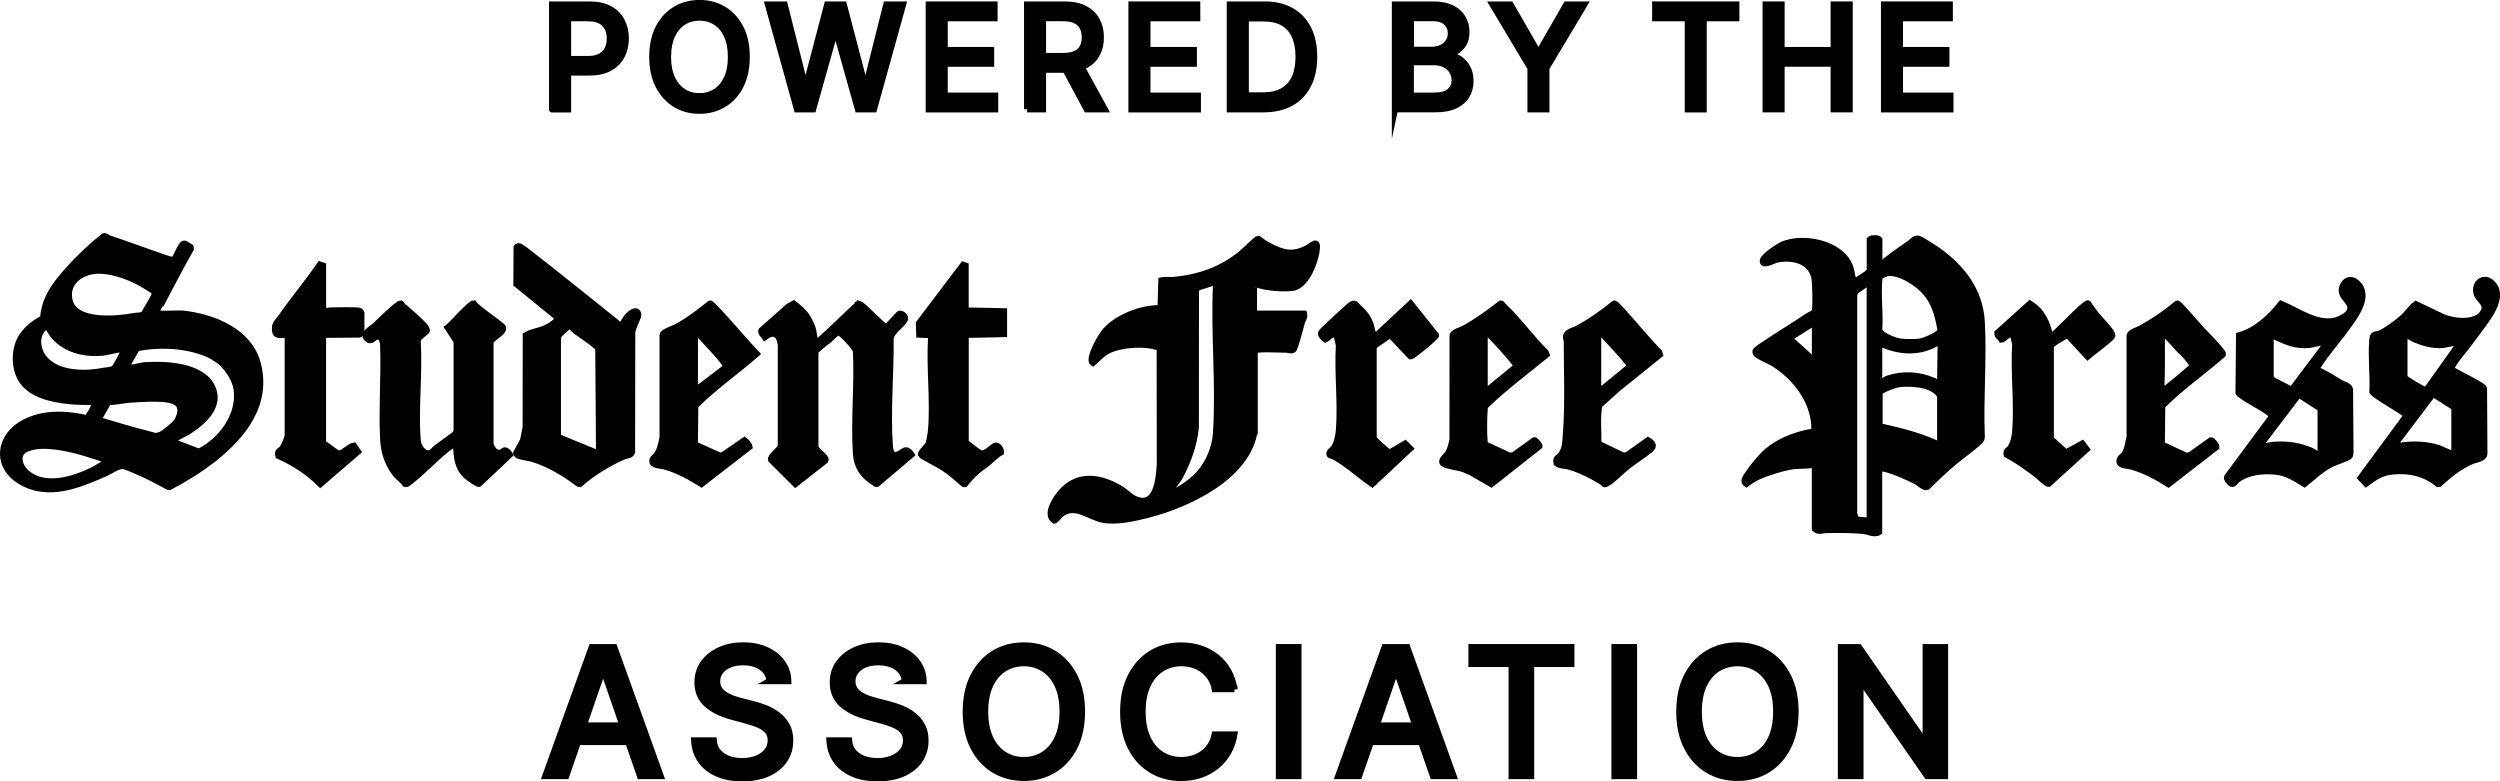
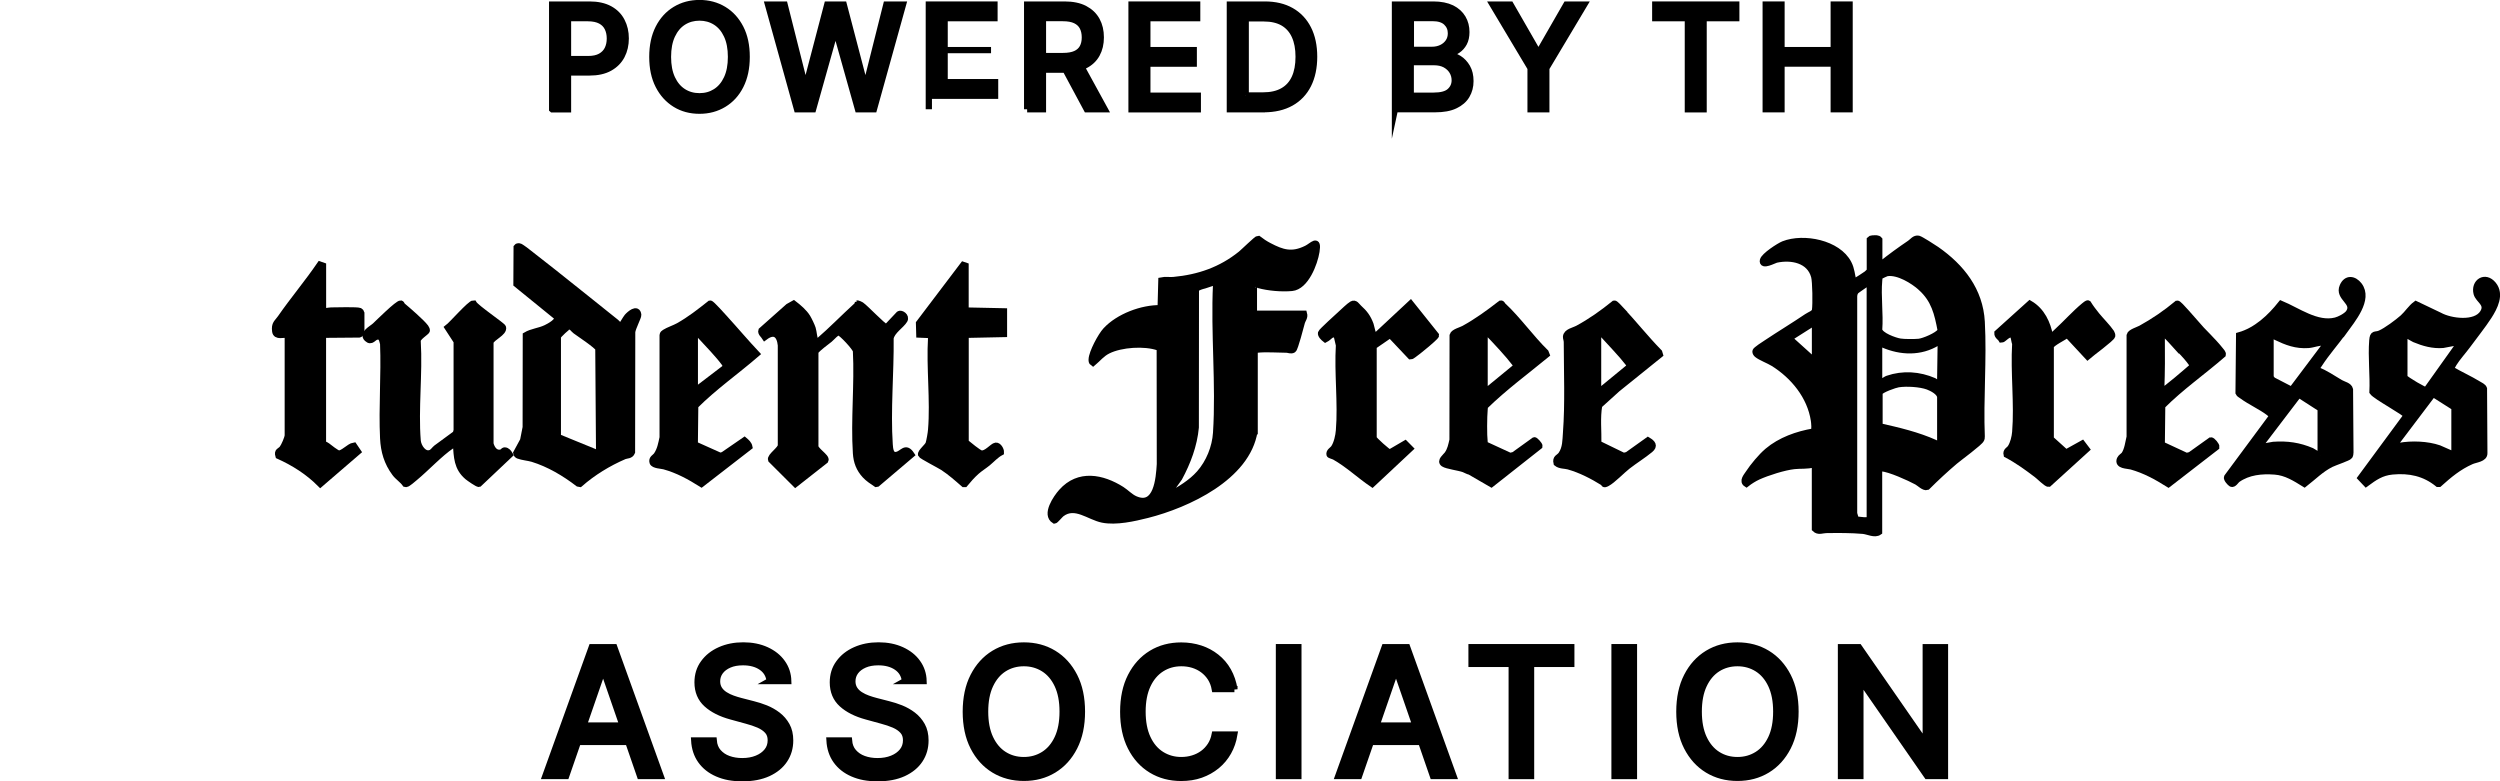
<svg xmlns="http://www.w3.org/2000/svg" id="Layer_2" data-name="Layer 2" viewBox="0 0 400.21 125.08">
  <defs>
    <style>
      .cls-1 {
        stroke: #000;
        stroke-miterlimit: 10;
      }
    </style>
  </defs>
  <g id="Layer_1-2" data-name="Layer 1">
    <g>
      <g id="_8afmx2.tif" data-name="8afmx2.tif">
        <g>
          <path class="cls-1" d="M300.82,42.14l.31.19c1.49-1.19,3.03-2.31,4.61-3.38.41-.27.77-.86,1.38-.73.32.07,2.47,1.44,2.88,1.73,4.01,2.8,6.96,6.53,7.24,11.57.33,6.03-.25,12.34,0,18.39.02.15-.03.28-.08.42-.17.49-3.55,2.95-4.22,3.52-1.53,1.3-3.02,2.68-4.44,4.1-.48.17-1.2-.59-1.64-.83-1.18-.64-4.39-2.1-5.63-2.15-.14,0-.42.05-.42.18v10.01c-.7.49-1.74-.11-2.57-.19-1.85-.17-4.02-.16-5.89-.13-.6,0-1.25.37-1.81-.18v-10.01s-.13-.31-.21-.32c-1,.29-2.1.16-3.1.27-1.63.18-4.29,1.02-5.8,1.71-.61.28-1.33.73-1.86,1.15-.67-.43-.02-1.17.32-1.68.73-1.12,2.05-2.71,3.07-3.57,2.05-1.73,4.74-2.68,7.36-3.13.25-.16.11-1.48.06-1.79-.58-3.85-3.27-7.13-6.5-9.14-.72-.45-2.03-.93-2.6-1.4-.14-.11-.27-.32-.26-.5,0-.24,1.46-1.15,1.77-1.36,2.13-1.42,4.43-2.81,6.48-4.2.46-.32,1.21-.5,1.29-1.06.13-.91.09-4.54-.14-5.38-.72-2.65-3.64-3.21-6.06-2.69-.36.08-2.38,1.2-2.14.11.16-.72,2.58-2.29,3.3-2.58,3.21-1.26,8.71-.19,10.39,3.06.5.96.52,1.88.79,2.91.14.03.24-.01.37-.07.15-.06,1.57-.99,1.75-1.13s.34-.33.51-.49v-5l.21-.17c.11-.04.23-.02.35-.03.31-.03.75-.06.95.19v3.75ZM307.51,46.04c-1.25-1.12-3.62-2.57-5.38-2.33-.17.02-1.03.42-1.12.51-.18.18-.17.45-.19.68-.23,2.51.19,5.35,0,7.89.12.92,2.53,1.77,3.36,1.9.68.11,2.29.1,2.98.04.81-.08,3.02-1.01,3.45-1.69l.07-.12c-.52-2.75-1.02-4.93-3.17-6.87ZM299.32,83.05v-37.52c0-.11-.25-.22-.42-.17-.1.03-1.67,1.11-1.78,1.23-.22.24-.28.5-.31.82v34.78s.28.97.28.97c.46.02,2.1.36,2.23-.1ZM290.55,57.53v-5.63l-.3-.18-3.83,2.43,3.88,3.5.25-.13ZM300.82,55.03v6c.3.4.96-.27,1.35-.4,2.47-.85,5.08-.66,7.45.37.3.13.49.57.97.29l.09-6.26-.53-.19c-2.7,1.66-5.86,1.54-8.7.31-.13-.05-.21-.22-.32-.3l-.31.19ZM303.92,61.5c-.55.08-2.81.87-3.04,1.35v5.39c3.06.7,6.07,1.39,8.95,2.69.23.1.37.49.77.24v-7.64c-.1-.78-1.31-1.4-1.98-1.65-1.23-.45-3.4-.57-4.69-.38Z" />
-           <path class="cls-1" d="M25.84,48.54s-.14.04-.19.14c-.11.21-.55,1.02-.58,1.15-.04.15-.1.22.07.32.33.2,3.44-.01,4.19.07,4.86.55,10.62,2.83,11.95,8.08,1.62,6.39-2.32,11.36-7,15.09-2.21,1.76-4.64,3.23-7.1,4.55l-.28-.02c-1.24-.64-2.53-1.4-3.8-1.97-.63-.29-2.88-1.31-3.41-1.36-.77-.07-2.06.84-2.83,1.18-4.29,1.88-9.21,3.96-13.63,1.25-4.08-2.5-3.36-7.31.71-9.39,2.77-1.42,5.87-1.45,8.85-.9.4.07.74.16.99.22.38.08,1.63-2.44,1.47-2.61-1.33-.02-2.75,0-4.07-.13-2.77-.27-6.43-1-7.88-3.64-.86-1.57-.98-3.7-.42-5.39.64-1.95,2.27-3.31,4.04-4.22.19-3.21,1.97-5.46,4.01-7.76,1.69-1.9,3.7-3.78,5.67-5.36.34-.13.52.21.78.3,2.42.79,4.75,1.68,7.15,2.5.6.2,2.5.93,2.95.94.15,0,.3.03.44-.06.34-.48,1.03-2.33,1.49-2.5.3-.11.81.41,1.08.56l.04.28c-1.65,2.84-3.11,5.79-4.67,8.68ZM15.08,43.36c-2.48.32-4.57,2.06-3.95,4.76.83,3.66,7.64,3,10.33,2.48.56-.11,1.2.06,1.68-.45.25-.66,1.72-2.7,1.63-3.25-.02-.13-.06-.16-.14-.25-.25-.3-2.32-1.48-2.79-1.71-1.86-.92-4.68-1.85-6.76-1.57ZM7.29,57.64c2.16,2.3,6.43,2.31,9.29,1.73.54-.11,1.4-.07,1.77-.48.19-.2,1.17-2.02,1.29-2.34.07-.18.14-.32.09-.52-.11-.23-.19-.13-.34-.12-1.03.05-2.1.46-3.1.55-2.73.23-5.72-.47-7.58-2.57-.4-.45-.68-1-1.02-1.48-.23-.33-.41-.18-.66.06-1.51,1.43-1.03,3.8.25,5.17ZM34.62,57.39c-2.04-1.31-5.01-1.92-7.42-2.04-1.77-.09-3.54.04-5.27.37l-1.69,2.95c-.03.26.02.16.19.19.79.12,1.91-.32,2.75-.38,3.24-.23,8.91.03,10.66,3.25s-1.37,5.88-3.84,7.43c-.37.23-2.48,1.19-2.49,1.51l4.34,1.66c3.6-1.79,6.63-5.85,6.04-10.03-.25-1.8-1.77-3.93-3.29-4.91ZM28.35,67.43c.17-.25.5-1.1.53-1.41.12-1.23-.5-1.7-1.61-1.99-1.49-.38-4.81-.18-6.45-.06-1.16.08-2.32.37-3.49.4l-1.64,2.88s.63.15.69.17c.25.08.49.14.74.22.51.15,1.03.3,1.54.45.99.29,1.96.6,2.96.86s1.95.49,2.91.77c.05.02.1.03.15.05.03.01.12.06.15.05.28-.04.61-.1.87-.2.61-.25,2.28-1.63,2.64-2.18ZM17.12,74.1c.39-.5-2.06-1.11-2.26-1.18-2.73-.95-7.79-2.26-10.52-1.13-1.9.78-1.34,2.82-.06,3.94,2.87,2.49,7.54,1.03,10.57-.45.76-.37,1.45-.96,2.27-1.18Z" />
          <path class="cls-1" d="M200.82,69.04c-1.17,7.35-10.73,11.76-17.16,13.39-2.15.54-4.98,1.18-7.15.75s-4.41-2.57-6.57-.94c-.24.18-.97,1.07-1.13,1.09-1.56-.95.27-3.63,1.13-4.59,2.75-3.09,6.53-2.32,9.63-.36.69.44,1.36,1.17,2.13,1.51,3.48,1.55,3.84-3.27,3.98-5.59l-.02-18.5c-.02-.11-.1-.15-.2-.18-2.21-.78-5.99-.54-8.09.51-.99.49-1.59,1.28-2.41,1.97-.21-.14-.2-.33-.2-.56.04-1.12,1.48-3.8,2.26-4.64,2.03-2.2,5.8-3.62,8.78-3.56l.12-4.45c.64-.14,1.31,0,1.95-.06,4.06-.38,7.6-1.61,10.76-4.15.4-.32,2.59-2.46,2.78-2.45.52.41,1.15.82,1.73,1.12,2.15,1.13,3.67,1.6,6.01.45.96-.47,1.94-1.77,1.59.46-.3,1.89-1.71,5.62-3.93,5.83-1.63.15-3.74-.03-5.31-.46-.18-.05-.33-.16-.46-.29-.04,0-.31.39-.31.43v4.32c.12-.04.27.13.31.13h7.71c.16.56-.22.94-.34,1.35-.18.63-1.09,4.22-1.38,4.41-.37.23-.72-.01-1.1-.01-1.37-.01-3.36-.15-4.65,0-.18.02-.32.02-.43.19v12.88ZM192,75.8c1.56-1.77,2.53-4.18,2.68-6.51.5-7.74-.38-15.98,0-23.77l.02-.43c-.11-.02-1.57.53-1.87.6-.46.11-1.11.3-1.39.6l-.02,22.14c-.27,2.86-1.29,5.57-2.65,8.09l-2,2.79c.08.58.43-.04.46-.06,1.67-.9,3.48-2,4.75-3.43Z" />
          <path class="cls-1" d="M84.99,40.75c4.58,3.55,9.11,7.24,13.64,10.84.24.19.56.73.82.56.12-.08.71-1.14.95-1.43.37-.43,1.64-1.56,1.77-.31.03.32-.89,2.04-.97,2.73l-.03,19.24c-.24.6-.83.48-1.23.65-2.59,1.12-4.99,2.59-7.1,4.43l-.28-.05c-2.18-1.67-4.67-3.15-7.31-3.96-.63-.19-1.66-.28-2.25-.51-.22-.09-.3-.18-.35-.42l1.1-2.03.41-2.09.02-14.74c.98-.58,2.15-.64,3.23-1.16.46-.22,2.25-1.15,1.68-1.81l-6.41-5.21.03-5.92c.09-.12.25-.13.38-.13.26,0,1.56,1.05,1.89,1.31ZM89.31,69.96l6.09,2.49.51-.16-.12-16.49c-.12-.43-3.1-2.43-3.67-2.84-.31-.22-.56-.72-1.03-.73-.2,0-1.74,1.42-1.79,1.67v16.06Z" />
          <path class="cls-1" d="M130.99,54.67c2.15-1.86,4.09-3.87,6.18-5.77.08-.07.11-.21.14-.31.02-.02.46.18.55.24.71.48,3.48,3.43,3.91,3.49.11.02.2.04.28-.05l1.88-1.99c.33-.21,1.21.36.86.97-.47.82-2.03,1.74-2.23,2.9.06,5.51-.51,11.54-.14,17.01.05.73.14,1.89,1.16,1.66.95-.22,1.37-1.47,2.32-.04l-5.48,4.65-.17.03c-.62-.42-1.25-.82-1.76-1.37-.95-1.03-1.37-2.15-1.46-3.54-.35-5.33.28-11.02,0-16.38-.09-.54-2.26-2.85-2.7-2.95s-1.15.81-1.51,1.1c-.77.63-1.67,1.22-2.3,1.96v15.01c-.22.74,1.93,1.88,1.61,2.42l-4.8,3.77-3.89-3.88c-.21-.55,1.58-1.65,1.57-2.31v-16.01c-.17-1.73-1.06-2.45-2.57-1.32-.19-.3-.68-.66-.55-1.04l4.31-3.83.86-.48c.78.6,1.67,1.35,2.19,2.19.24.39.71,1.37.84,1.79.17.52.22,1.68.5,2.13.12.19.3.04.4-.04Z" />
          <path class="cls-1" d="M64.4,48.92c.86.72,3.11,2.66,3.72,3.48.08.11.23.4.21.51-.03.25-1.63,1.14-1.47,1.74.31,5.16-.41,10.79,0,15.89.08.99,1.01,2.41,2.1,1.96.35-.14.63-.59.88-.78,1.04-.77,2.08-1.53,3.12-2.29l.15-.54v-14.24s-1.43-2.2-1.43-2.2c.64-.48,3.64-3.91,4.13-3.88.4.72,4.64,3.55,4.71,3.85.21.86-1.76,1.57-2.01,2.35v16.26c.2.8.74,1.63,1.69,1.43.29-.06.37-.35.6-.35.38,0,.64.37.82.67l-4.95,4.68c-.19.05-1.58-.92-1.84-1.14-1.7-1.45-1.68-3.17-1.84-5.23-.24.02-.49.11-.69.25-1.89,1.27-4.05,3.61-5.89,5.13-.28.23-1.11.97-1.38,1.01l-.16-.03c-.44-.62-1.19-1.09-1.64-1.7-1.26-1.69-1.79-3.51-1.89-5.59-.24-4.98.2-10.13,0-15.13-.16-.57-.22-1.28-1-1.15-.61.1-.87.99-1.57.33-.85-.8.74-1.57,1.27-2.06s3.66-3.62,4.13-3.56c.13.05.13.23.22.31Z" />
          <path class="cls-1" d="M375.21,53.05c-1.26,1.76-2.76,3.43-3.94,5.26-.18.28-.45.55-.4.91,1.32.45,2.56,1.35,3.77,2.05.53.31,1.41.45,1.55,1.07l.07,10.08c0,.21-.03.42-.14.61-.15.24-2.48,1.02-2.98,1.28-1.58.8-2.84,2.08-4.23,3.16-1.47-.91-2.95-1.86-4.74-1.99-2.11-.16-4.25.04-6,1.28-.22.16-.61.85-.96.68-.19-.1-.83-.78-.69-1.06l7.2-9.72c.03-.17-.36-.49-.5-.6-1.27-.97-3.03-1.75-4.31-2.7-.15-.11-.5-.31-.55-.45l.09-9.22c2.74-.77,4.97-2.86,6.71-5.05,2.63,1.09,5.75,3.44,8.74,2.68.61-.15,1.75-.74,2.11-1.27,1.14-1.71-1.8-2.36-.98-4.23.59-1.36,1.81-1.2,2.62-.15,1.72,2.26-1.1,5.55-2.43,7.4ZM363.48,53.59v6.82s.28.35.34.44l3.04,1.57,5.51-7.33c-.02-.17-.17-.22-.32-.24-.71-.12-1.72.31-2.5.37-1.99.14-3.49-.45-5.23-1.28-.29-.14-.42-.46-.85-.34ZM371.5,72.85v-7.44l-3.51-2.26-6.39,8.39c0,.15,2.06-.3,2.31-.32,2.22-.16,4.14.11,6.17.98.22.1,1.23.84,1.42.65Z" />
          <path class="cls-1" d="M395.01,55.29c-.65.89-1.66,2-2.2,2.89-.14.24-.44.7-.39.96,1.4.83,2.92,1.5,4.31,2.35.3.18.8.4.91.72l.06,10.33c.03.92-1.36.98-2.08,1.3-2.03.9-3.53,2.16-5.16,3.62h-.2c-2.14-1.74-4.56-2.25-7.29-1.99-1.76.17-2.83.94-4.2,1.94l-.86-.91,7.35-9.98c-.03-.42-4.95-3.03-5.46-3.77.12-2.66-.24-5.61-.03-8.24.1-1.27.45-.78,1.25-1.13.98-.42,2.81-1.78,3.63-2.51.75-.67,1.31-1.6,2.09-2.17l3.81,1.82c1.73.96,5.74,1.5,6.94-.45.91-1.48-.74-2.01-1.02-3.09-.46-1.79,1.34-3.04,2.67-1.41,1.27,1.56.19,3.63-.72,5.05-1,1.55-2.31,3.16-3.41,4.67ZM384.9,53.78v6.63c.27.39,3.34,2.19,3.51,2.06l5.39-7.57c0-.3-2.46.29-2.7.31-1.62.13-3.12-.29-4.6-.91-.32-.13-1.47-1-1.61-.52ZM392.92,72.85v-7.63l-3.34-2.12-.17.05-6.39,8.45c.44.22.74-.15,1.1-.22,1.94-.35,4.46-.26,6.32.38l2.48,1.09Z" />
          <path class="cls-1" d="M51.7,49.71c.5.2.87,0,1.31,0,.73-.01,4.2-.1,4.58.07.06.03.25.23.25.25v3.25s-.22.25-.31.26l-5.83.05v17.2c.1.39.46.4.66.57.31.25,1.48,1.16,1.81,1.23.68.13,1.74-1.14,2.48-1.25l.65.96-6.02,5.18c-1.91-1.93-4.23-3.4-6.7-4.51-.24-.8.24-.71.61-1.17.3-.38.88-1.7.88-2.13v-16.07c-.7-.12-1.88.38-2.01-.56-.17-1.22.32-1.37.86-2.15,2.02-2.91,4.31-5.62,6.3-8.53l.49.17v7.19Z" />
          <path class="cls-1" d="M154.58,49.71l6.14.13v3.63l-6.14.13v17.2c.44.35,2.04,1.7,2.47,1.79.85.18,1.86-1.18,2.36-1.24.44-.05.84.67.82,1.06-.8.42-1.42,1.13-2.11,1.7-.56.46-1.25.88-1.81,1.38-.64.57-1.33,1.34-1.86,1.99h-.17c-1.06-.93-2.16-1.9-3.34-2.67-.48-.31-3.43-1.84-3.49-2.03-.12-.4,1.05-1.28,1.21-1.76.14-.42.37-1.75.4-2.22.39-4.73-.29-9.98,0-14.76l-.21-.41-1.68-.07-.05-1.82,7.07-9.33.38.13v7.19Z" />
          <path class="cls-1" d="M240.6,48.91c2.4,2.24,4.47,5.19,6.83,7.5l.14.36c-3.3,2.71-6.75,5.25-9.81,8.23-.09.17-.08.35-.1.53-.11,1.2-.14,4.09,0,5.27.02.14,0,.27.13.37l3.95,1.82.61-.15,3.28-2.36c.12-.03.85.73.81.94l-7.7,6.07-3.42-1.98c-.35-.07-.65-.28-.98-.4-.79-.29-2.7-.52-3.23-.87-.67-.44.33-1.15.59-1.52.51-.73.63-1.45.83-2.3l.02-16.74c.15-.53,1.35-.81,1.81-1.07,2.09-1.15,4.01-2.55,5.89-4.01.21-.04.23.21.34.31ZM237.66,53.15v9.26l.31.19,4.8-3.94c-.08-.18-.14-.37-.26-.52-1.09-1.44-2.99-3.46-4.28-4.8-.1-.11-.21-.21-.32-.31l-.25.13Z" />
          <path class="cls-1" d="M116.06,51.01c1.7,1.86,3.33,3.8,5.06,5.64-3.25,2.81-6.79,5.28-9.83,8.32l-.07,6.18,4.08,1.83.48-.15,3.4-2.34c.34.29.69.59.78,1.05l-7.67,5.94c-1.89-1.19-3.78-2.23-5.95-2.83-.42-.12-1.72-.14-1.87-.64-.19-.62.39-.77.66-1.17.58-.87.73-1.8.95-2.81v-16.38c.02-.22.16-.31.33-.42.55-.36,1.57-.69,2.21-1.05,1.8-1.01,3.45-2.3,5.06-3.58.21-.04,2.08,2.09,2.38,2.41ZM111.23,52.96v9.63l5.02-3.83c-.06-.26-.16-.47-.31-.68-.94-1.28-2.64-3.04-3.76-4.25-.29-.31-.6-.63-.94-.87Z" />
          <path class="cls-1" d="M351.5,51.79c1.24,1.37,2.83,2.85,3.96,4.28.14.18.42.46.37.69-3.2,2.78-6.7,5.21-9.7,8.22l-.07,6.18,3.96,1.84.61-.15,3.29-2.35c.24-.04.93.81.89,1.06l-7.68,5.94c-1.88-1.18-3.79-2.23-5.94-2.83-.63-.17-2.26-.09-1.82-1.17.12-.29.56-.54.69-.72.53-.77.65-1.94.87-2.85v-16.26c.1-.48,1.34-.84,1.8-1.09,2.08-1.15,3.97-2.44,5.81-3.97.3-.05,2.59,2.76,2.98,3.19ZM346.86,53.79c-.24-.26-.43-.61-.74-.83-.3.35-.06.77-.06,1.18.03,2.69.02,5.39-.08,8.07,0,.13-.07.33.14.37.31.06,4.36-3.47,4.9-3.94-.03-.18-.1-.35-.21-.51-.91-1.32-2.81-3.12-3.96-4.36Z" />
          <path class="cls-1" d="M259.42,49.51c2.11,2.25,4.03,4.68,6.19,6.89l.11.37-6.8,5.48-2.92,2.64c-.35,1.98-.1,4.11-.14,6.13l4.05,1.97.61-.15,3.29-2.35c.71.43,1.12.86.36,1.49-1.13.93-2.45,1.74-3.62,2.65-.87.68-2.41,2.28-3.27,2.73-.62.33-.46,0-.66-.12-1.67-1.04-3.6-2.04-5.54-2.58-.58-.16-1.35-.08-1.89-.51-.22-.91.38-.86.75-1.4.71-1.03.67-2.29.76-3.46.35-4.67.14-9.78.13-14.52,0-.31-.14-.63-.13-.86.05-.79,1.26-.99,1.84-1.3,2.1-1.13,4.04-2.51,5.89-4.01.16-.03.84.74,1,.91ZM255.83,53.28v9.13l.31.19,4.8-3.94c-.08-.18-.15-.37-.26-.52-1.14-1.49-2.86-3.23-4.15-4.67-.16-.17-.34-.33-.5-.5-.04-.02-.18.28-.19.31Z" />
          <path class="cls-1" d="M217.54,49.29c.91.82,1.44,1.52,1.87,2.7.1.27.43,1.98.65,1.98l5.76-5.37,4.06,5.08c.01.17-1.24,1.22-1.46,1.41-.33.29-2.39,1.99-2.6,1.97l-3.27-3.46-2.66,1.83v14.71c.07.29,2.28,2.25,2.58,2.32l2.48-1.45.79.8-6.06,5.67c-2.05-1.39-3.86-3.13-6.04-4.36-.19-.1-.78-.25-.8-.35-.11-.49.46-.72.69-1.06.49-.72.75-1.94.82-2.81.36-4.37-.27-9.21,0-13.63l-.39-1.68c-.98-.27-1.06.36-1.79.73-.26-.2-.78-.67-.69-1.03.05-.21,2.75-2.67,3.13-3.01.46-.41,1.36-1.3,1.82-1.57.51-.3.76.26,1.09.56Z" />
          <path class="cls-1" d="M329.34,53.04c1.4-1.28,2.84-2.89,4.28-4.08.12-.1.54-.46.65-.38.39.64.91,1.32,1.38,1.9.68.83,1.77,1.92,2.34,2.77.07.11.16.39.14.51-.09.42-3.4,2.83-3.94,3.31l-3.24-3.49c-.5.37-2.52,1.36-2.66,1.85v14.83s2.44,2.2,2.44,2.2l2.61-1.45.69.91-6.08,5.53c-.31.03-1.52-1.19-1.89-1.46-1.53-1.16-3.12-2.32-4.83-3.21-.15-.61.4-.75.63-1.11.44-.68.68-1.69.75-2.5.37-4.53-.27-9.55,0-14.13-.11-.25-.24-1.29-.37-1.38-.7-.5-1.48.7-1.82.7-.22-.39-.69-.54-.67-1.05l5.2-4.69c1.92,1.13,2.83,3.13,3.23,5.24.16.2.13.08.25,0,.19-.12.68-.6.89-.8Z" />
        </g>
      </g>
      <g>
        <path class="cls-1" d="M88.39,17.49V.73h5.98c1.3,0,2.38.24,3.24.71s1.5,1.12,1.92,1.94c.43.82.64,1.75.64,2.77s-.21,1.96-.64,2.78c-.43.82-1.07,1.47-1.93,1.95s-1.94.72-3.24.72h-4.11v-2.14h3.88c.82,0,1.49-.14,2.01-.43.51-.29.89-.68,1.13-1.17.24-.5.36-1.06.36-1.69s-.12-1.2-.36-1.69c-.24-.49-.62-.88-1.13-1.15s-1.19-.42-2.03-.42h-3.18v14.59h-2.53Z" />
        <path class="cls-1" d="M119.53,9.11c0,1.79-.33,3.33-.98,4.61-.65,1.29-1.55,2.27-2.69,2.96-1.14.69-2.43,1.04-3.88,1.04s-2.75-.34-3.88-1.04-2.03-1.68-2.69-2.97-.98-2.82-.98-4.61.33-3.33.98-4.61,1.55-2.27,2.69-2.96c1.14-.69,2.43-1.04,3.88-1.04s2.74.35,3.88,1.04c1.14.69,2.03,1.68,2.69,2.96.66,1.29.98,2.82.98,4.61ZM117.02,9.11c0-1.36-.22-2.51-.66-3.45-.44-.94-1.04-1.65-1.8-2.13-.76-.48-1.62-.72-2.58-.72s-1.83.24-2.59.72c-.76.48-1.36,1.19-1.8,2.13-.44.94-.66,2.09-.66,3.45s.22,2.51.66,3.45c.44.94,1.04,1.65,1.8,2.13.76.48,1.62.72,2.59.72s1.82-.24,2.58-.72c.76-.48,1.36-1.19,1.8-2.13.44-.94.66-2.09.66-3.45Z" />
        <path class="cls-1" d="M127.59,17.49L122.94.73h2.66l3.27,12.98h.16l3.4-12.98h2.64l3.4,12.99h.16l3.26-12.99h2.67l-4.66,16.76h-2.55l-3.53-12.56h-.13l-3.53,12.56h-2.55Z" />
-         <path class="cls-1" d="M148.69,17.49V.73h10.51v2.18h-7.98v5.11h7.43v2.17h-7.43v5.13h8.08v2.18h-10.61Z" />
+         <path class="cls-1" d="M148.69,17.49V.73h10.51v2.18h-7.98v5.11h7.43h-7.43v5.13h8.08v2.18h-10.61Z" />
        <path class="cls-1" d="M164.43,17.49V.73h5.98c1.3,0,2.38.22,3.24.67s1.5,1.07,1.93,1.85c.43.79.64,1.7.64,2.73s-.21,1.93-.64,2.71c-.43.78-1.07,1.38-1.93,1.81-.86.43-1.94.65-3.24.65h-4.53v-2.18h4.3c.82,0,1.49-.12,2-.35s.89-.58,1.13-1.02c.24-.45.36-.98.36-1.61s-.12-1.18-.36-1.65c-.24-.46-.62-.82-1.14-1.07-.52-.25-1.19-.37-2.03-.37h-3.18v14.59h-2.53ZM172.71,9.93l4.14,7.56h-2.88l-4.06-7.56h2.8Z" />
        <path class="cls-1" d="M181.14,17.49V.73h10.51v2.18h-7.98v5.11h7.43v2.17h-7.43v5.13h8.08v2.18h-10.61Z" />
        <path class="cls-1" d="M202.31,17.49h-5.43V.73h5.6c1.64,0,3.05.33,4.23,1,1.18.67,2.08,1.63,2.71,2.87s.95,2.74.95,4.48-.32,3.25-.95,4.5-1.55,2.22-2.75,2.89c-1.2.67-2.65,1.01-4.35,1.01ZM199.42,15.28h2.76c1.28,0,2.34-.24,3.18-.72.85-.48,1.48-1.18,1.9-2.1.42-.92.63-2.04.63-3.37s-.21-2.43-.63-3.35c-.42-.92-1.04-1.61-1.86-2.09-.82-.47-1.85-.71-3.07-.71h-2.91v12.34Z" />
        <path class="cls-1" d="M223.31,17.49V.73h6.14c1.19,0,2.17.2,2.96.58.78.39,1.36.92,1.75,1.58.39.66.58,1.41.58,2.24,0,.7-.13,1.29-.38,1.76-.26.48-.6.86-1.03,1.15-.43.29-.9.5-1.41.63v.16c.56.03,1.1.21,1.63.54.53.33.97.8,1.32,1.4.35.61.52,1.34.52,2.21s-.2,1.62-.6,2.3c-.4.68-1.02,1.22-1.85,1.61-.83.4-1.9.59-3.2.59h-6.43ZM225.84,7.98h3.39c.57,0,1.08-.11,1.54-.33.46-.22.82-.53,1.09-.92s.41-.86.41-1.4c0-.69-.24-1.27-.73-1.74-.49-.47-1.23-.7-2.23-.7h-3.45v5.1ZM225.84,15.32h3.65c1.21,0,2.08-.23,2.6-.7.52-.47.79-1.06.79-1.76,0-.53-.13-1.01-.4-1.46-.27-.44-.65-.79-1.14-1.06-.49-.26-1.08-.39-1.76-.39h-3.74v5.37Z" />
        <path class="cls-1" d="M238.94.73h2.87l4.38,7.62h.18l4.38-7.62h2.87l-6.08,10.18v6.58h-2.52v-6.58l-6.08-10.18Z" />
        <path class="cls-1" d="M264.98,2.91V.73h12.97v2.18h-5.23v14.59h-2.52V2.91h-5.22Z" />
        <path class="cls-1" d="M282.66,17.49V.73h2.53v7.29h8.36V.73h2.54v16.76h-2.54v-7.31h-8.36v7.31h-2.53Z" />
-         <path class="cls-1" d="M301.61,17.49V.73h10.51v2.18h-7.98v5.11h7.43v2.17h-7.43v5.13h8.08v2.18h-10.61Z" />
        <path class="cls-1" d="M90.6,124.23h-3.3l7.43-20.63h3.6l7.43,20.63h-3.3l-5.83-16.88h-.16l-5.84,16.88ZM91.15,116.15h10.72v2.62h-10.72v-2.62Z" />
        <path class="cls-1" d="M123.21,109.02c-.11-.95-.55-1.69-1.33-2.22-.78-.53-1.76-.79-2.94-.79-.85,0-1.58.13-2.2.4-.62.27-1.1.63-1.44,1.09-.34.46-.51.98-.51,1.57,0,.49.12.91.35,1.27.23.36.54.65.92.89s.79.44,1.22.59.86.29,1.26.39l2.02.52c.66.16,1.33.38,2.02.65.69.28,1.33.64,1.92,1.09.59.45,1.07,1.01,1.44,1.67.37.67.55,1.46.55,2.39,0,1.17-.3,2.21-.9,3.11-.6.91-1.47,1.62-2.61,2.15-1.14.52-2.51.79-4.13.79s-2.88-.25-4.01-.74c-1.13-.49-2.01-1.19-2.65-2.09-.64-.9-.99-1.98-1.06-3.22h3.12c.06.75.3,1.37.73,1.86.43.49.97.86,1.64,1.1s1.4.36,2.2.36c.88,0,1.66-.14,2.35-.42.69-.28,1.23-.67,1.63-1.17.4-.5.59-1.09.59-1.76,0-.61-.17-1.11-.52-1.5-.35-.39-.81-.71-1.4-.97-.59-.25-1.25-.48-1.99-.67l-2.44-.67c-1.65-.45-2.96-1.11-3.92-1.98-.96-.87-1.45-2.03-1.45-3.47,0-1.19.32-2.23.97-3.11.64-.89,1.52-1.58,2.62-2.07,1.1-.49,2.34-.74,3.73-.74s2.63.25,3.7.74,1.92,1.16,2.53,2.02c.62.86.94,1.84.97,2.95h-3Z" />
        <path class="cls-1" d="M144.87,109.02c-.11-.95-.55-1.69-1.33-2.22-.78-.53-1.76-.79-2.94-.79-.85,0-1.58.13-2.2.4-.62.27-1.1.63-1.44,1.09-.34.46-.51.98-.51,1.57,0,.49.12.91.35,1.27.23.36.54.65.92.89s.79.44,1.22.59.86.29,1.26.39l2.02.52c.66.16,1.33.38,2.02.65.69.28,1.33.64,1.92,1.09.59.45,1.07,1.01,1.44,1.67.37.67.55,1.46.55,2.39,0,1.17-.3,2.21-.9,3.11-.6.91-1.47,1.62-2.61,2.15-1.14.52-2.51.79-4.13.79s-2.88-.25-4.01-.74c-1.13-.49-2.01-1.19-2.65-2.09-.64-.9-.99-1.98-1.06-3.22h3.12c.06.75.3,1.37.73,1.86.43.49.97.86,1.64,1.1s1.4.36,2.2.36c.88,0,1.66-.14,2.35-.42.69-.28,1.23-.67,1.63-1.17.4-.5.59-1.09.59-1.76,0-.61-.17-1.11-.52-1.5-.35-.39-.81-.71-1.4-.97-.59-.25-1.25-.48-1.99-.67l-2.44-.67c-1.65-.45-2.96-1.11-3.92-1.98-.96-.87-1.45-2.03-1.45-3.47,0-1.19.32-2.23.97-3.11.64-.89,1.52-1.58,2.62-2.07,1.1-.49,2.34-.74,3.73-.74s2.63.25,3.7.74,1.92,1.16,2.53,2.02c.62.86.94,1.84.97,2.95h-3Z" />
        <path class="cls-1" d="M173.2,113.92c0,2.2-.4,4.09-1.21,5.68s-1.91,2.8-3.31,3.65-2.99,1.27-4.77,1.27-3.38-.42-4.78-1.27-2.5-2.07-3.31-3.65c-.81-1.58-1.21-3.48-1.21-5.67s.4-4.1,1.21-5.68c.81-1.58,1.91-2.8,3.31-3.65s2.99-1.27,4.78-1.27,3.37.42,4.77,1.27,2.5,2.07,3.31,3.65c.81,1.58,1.21,3.47,1.21,5.68ZM170.11,113.92c0-1.68-.27-3.09-.81-4.25-.54-1.15-1.28-2.03-2.22-2.62-.94-.59-2-.89-3.18-.89s-2.25.3-3.18.89c-.93.59-1.67,1.47-2.21,2.62-.54,1.15-.81,2.57-.81,4.25s.27,3.09.81,4.25c.54,1.15,1.28,2.03,2.21,2.62.93.59,1.99.89,3.18.89s2.24-.3,3.18-.89c.94-.59,1.68-1.47,2.22-2.62.54-1.15.81-2.57.81-4.25Z" />
        <path class="cls-1" d="M197.61,110.31h-3.14c-.12-.67-.35-1.26-.67-1.77-.33-.51-.73-.94-1.21-1.3-.48-.36-1.01-.62-1.6-.81-.59-.18-1.21-.27-1.87-.27-1.19,0-2.25.3-3.19.9-.94.6-1.68,1.47-2.22,2.63-.54,1.16-.81,2.57-.81,4.23s.27,3.1.81,4.25c.54,1.16,1.28,2.03,2.22,2.62.94.59,2,.89,3.17.89.65,0,1.27-.09,1.86-.27s1.12-.44,1.6-.79c.48-.35.88-.78,1.21-1.28s.56-1.09.69-1.75h3.14c-.17,1.02-.49,1.96-.97,2.81-.48.85-1.09,1.58-1.84,2.2-.75.61-1.6,1.09-2.56,1.43-.96.34-2.01.5-3.14.5-1.79,0-3.38-.42-4.78-1.27s-2.5-2.07-3.3-3.65-1.2-3.48-1.2-5.67.4-4.1,1.21-5.68c.81-1.58,1.91-2.8,3.3-3.65s2.99-1.27,4.77-1.27c1.09,0,2.12.16,3.07.47.95.31,1.8.77,2.56,1.37.76.6,1.39,1.33,1.88,2.2s.83,1.85,1.01,2.96Z" />
        <path class="cls-1" d="M207.85,103.6v20.63h-3.11v-20.63h3.11Z" />
        <path class="cls-1" d="M217.53,124.23h-3.3l7.43-20.63h3.6l7.43,20.63h-3.3l-5.83-16.88h-.16l-5.84,16.88ZM218.09,116.15h10.72v2.62h-10.72v-2.62Z" />
        <path class="cls-1" d="M235.57,106.28v-2.68h15.97v2.68h-6.44v17.95h-3.1v-17.95h-6.43Z" />
        <path class="cls-1" d="M261.57,103.6v20.63h-3.11v-20.63h3.11Z" />
        <path class="cls-1" d="M287.43,113.92c0,2.2-.4,4.09-1.21,5.68-.81,1.58-1.91,2.8-3.31,3.65s-2.99,1.27-4.77,1.27-3.38-.42-4.78-1.27-2.5-2.07-3.31-3.65c-.81-1.58-1.21-3.48-1.21-5.67s.4-4.1,1.21-5.68c.81-1.58,1.91-2.8,3.31-3.65s2.99-1.27,4.78-1.27,3.37.42,4.77,1.27,2.5,2.07,3.31,3.65c.81,1.58,1.21,3.47,1.21,5.68ZM284.35,113.92c0-1.68-.27-3.09-.81-4.25-.54-1.15-1.28-2.03-2.22-2.62-.94-.59-2-.89-3.18-.89s-2.25.3-3.18.89c-.93.59-1.67,1.47-2.21,2.62-.54,1.15-.81,2.57-.81,4.25s.27,3.09.81,4.25c.54,1.15,1.28,2.03,2.21,2.62.93.59,1.99.89,3.18.89s2.24-.3,3.18-.89c.94-.59,1.68-1.47,2.22-2.62.54-1.15.81-2.57.81-4.25Z" />
        <path class="cls-1" d="M311.36,103.6v20.63h-2.86l-10.49-15.13h-.19v15.13h-3.11v-20.63h2.88l10.5,15.15h.19v-15.15h3.08Z" />
      </g>
    </g>
  </g>
</svg>